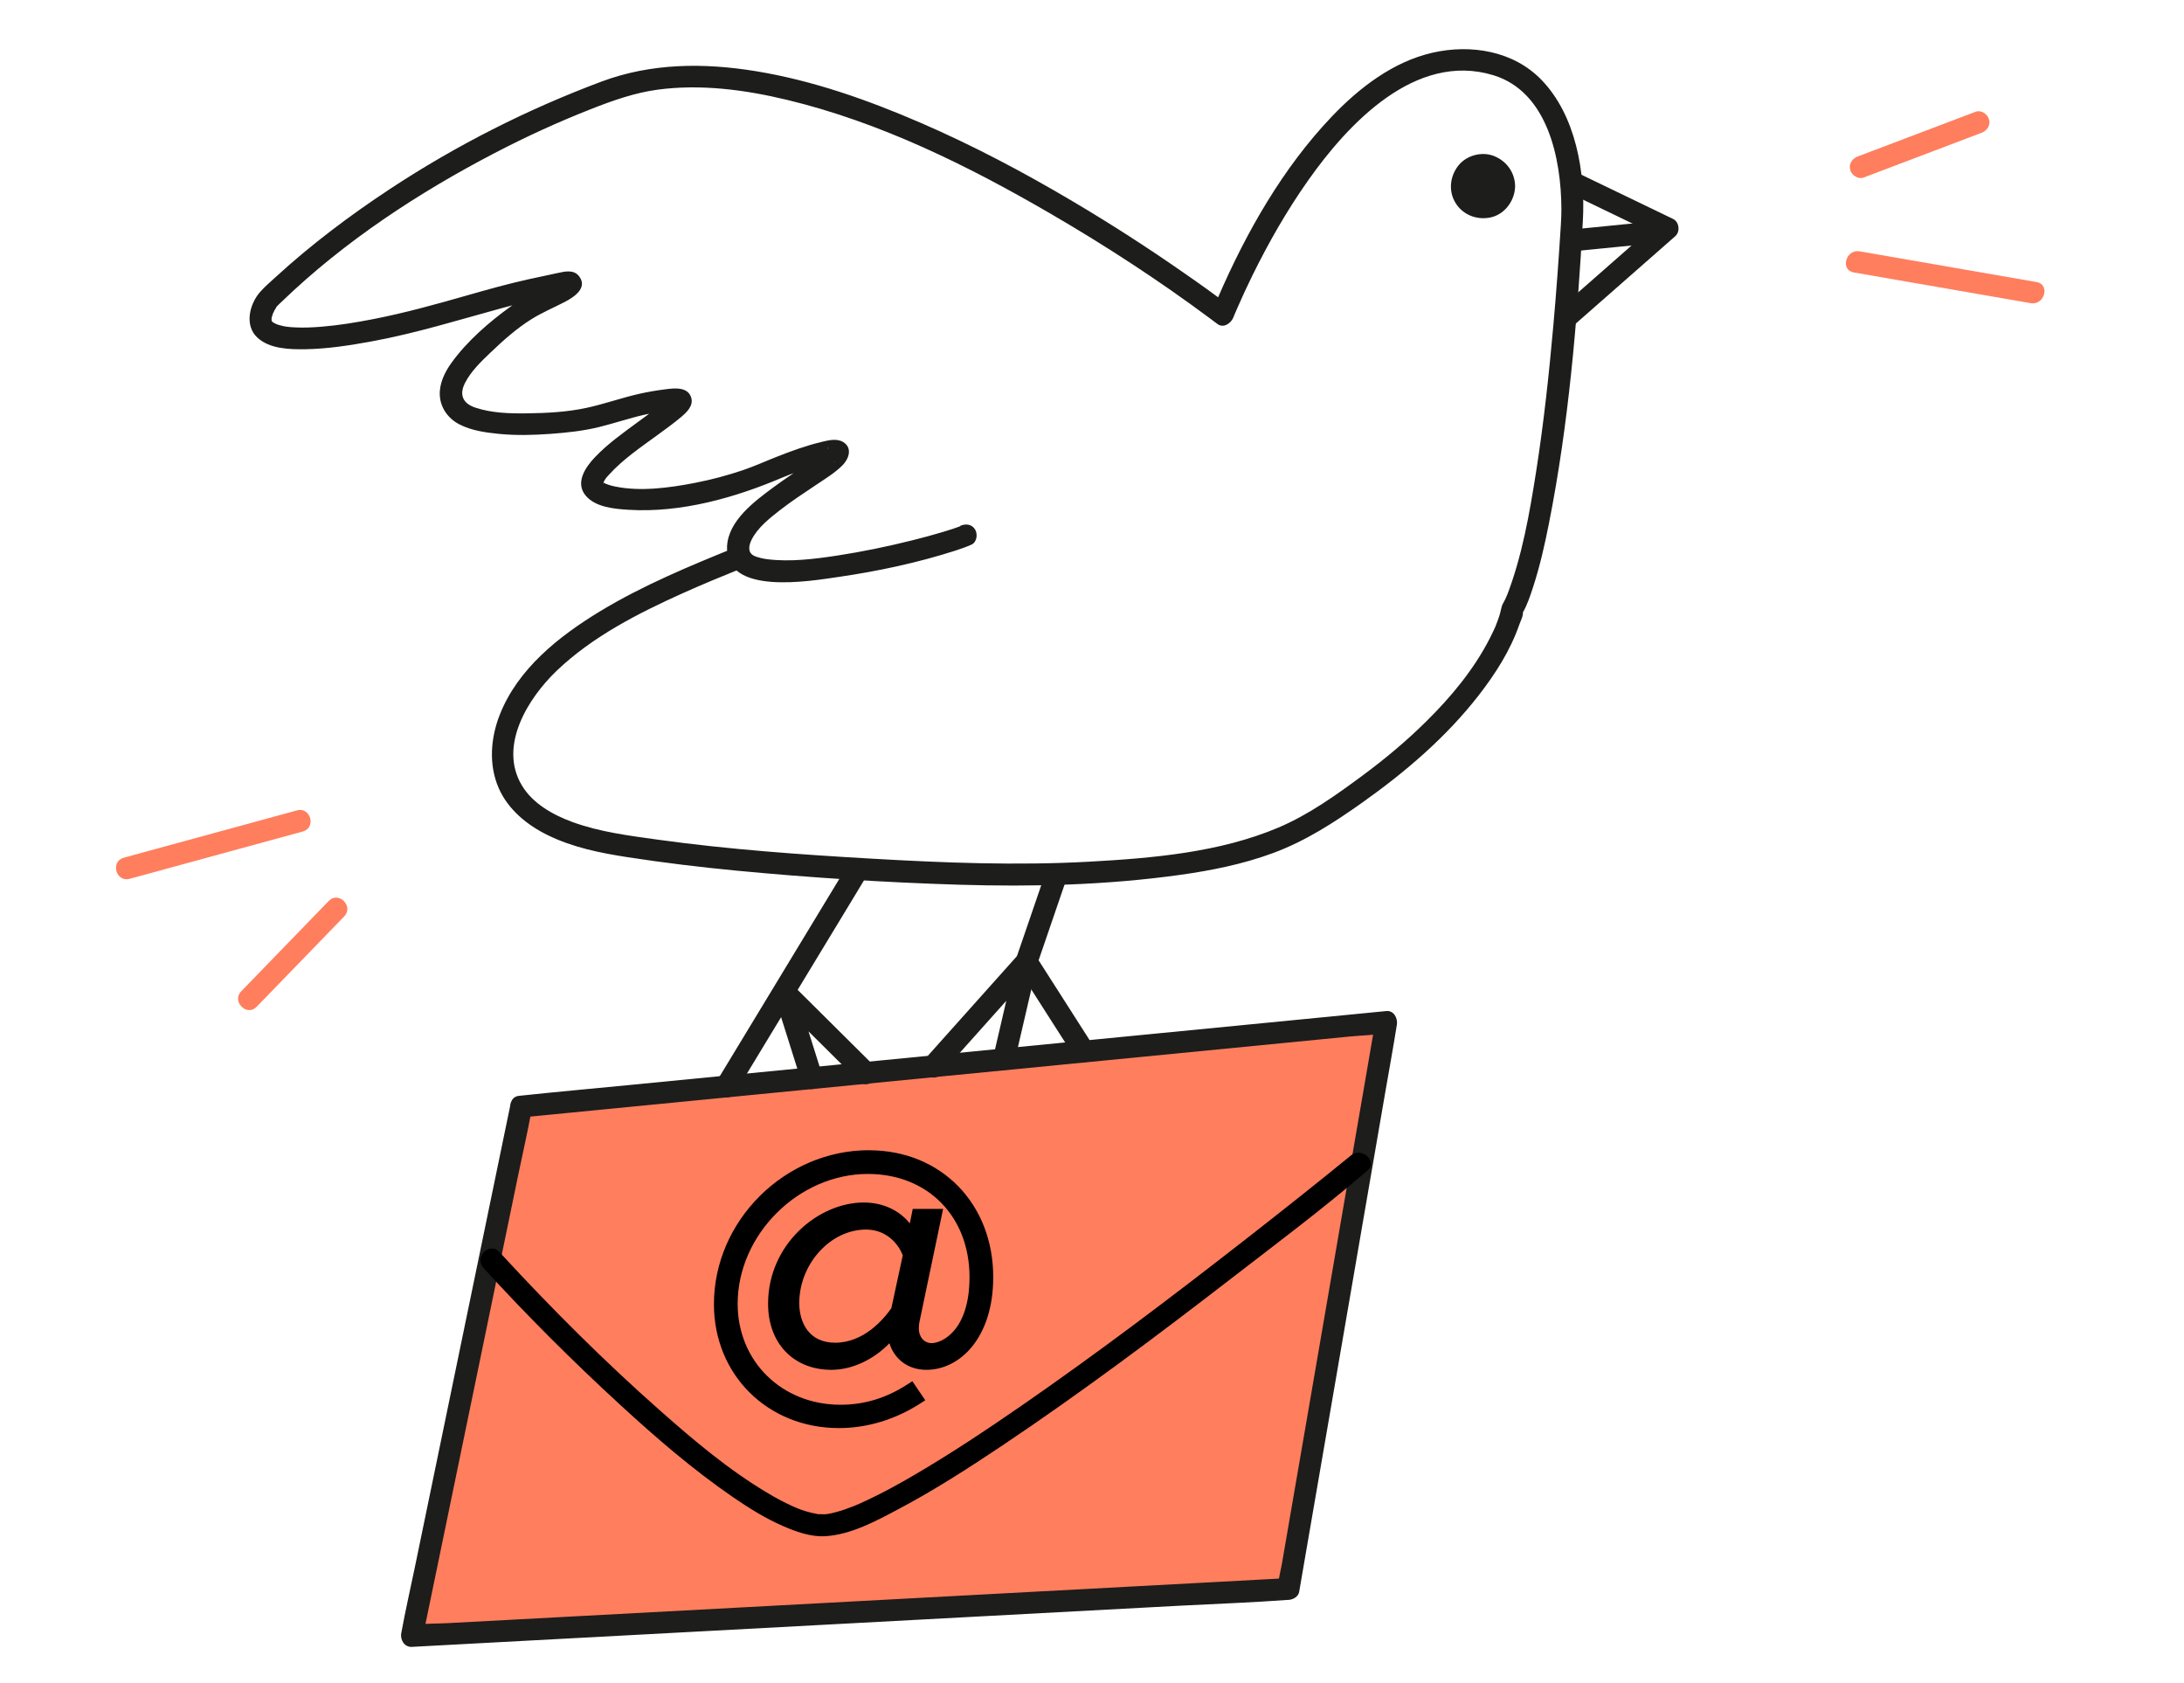
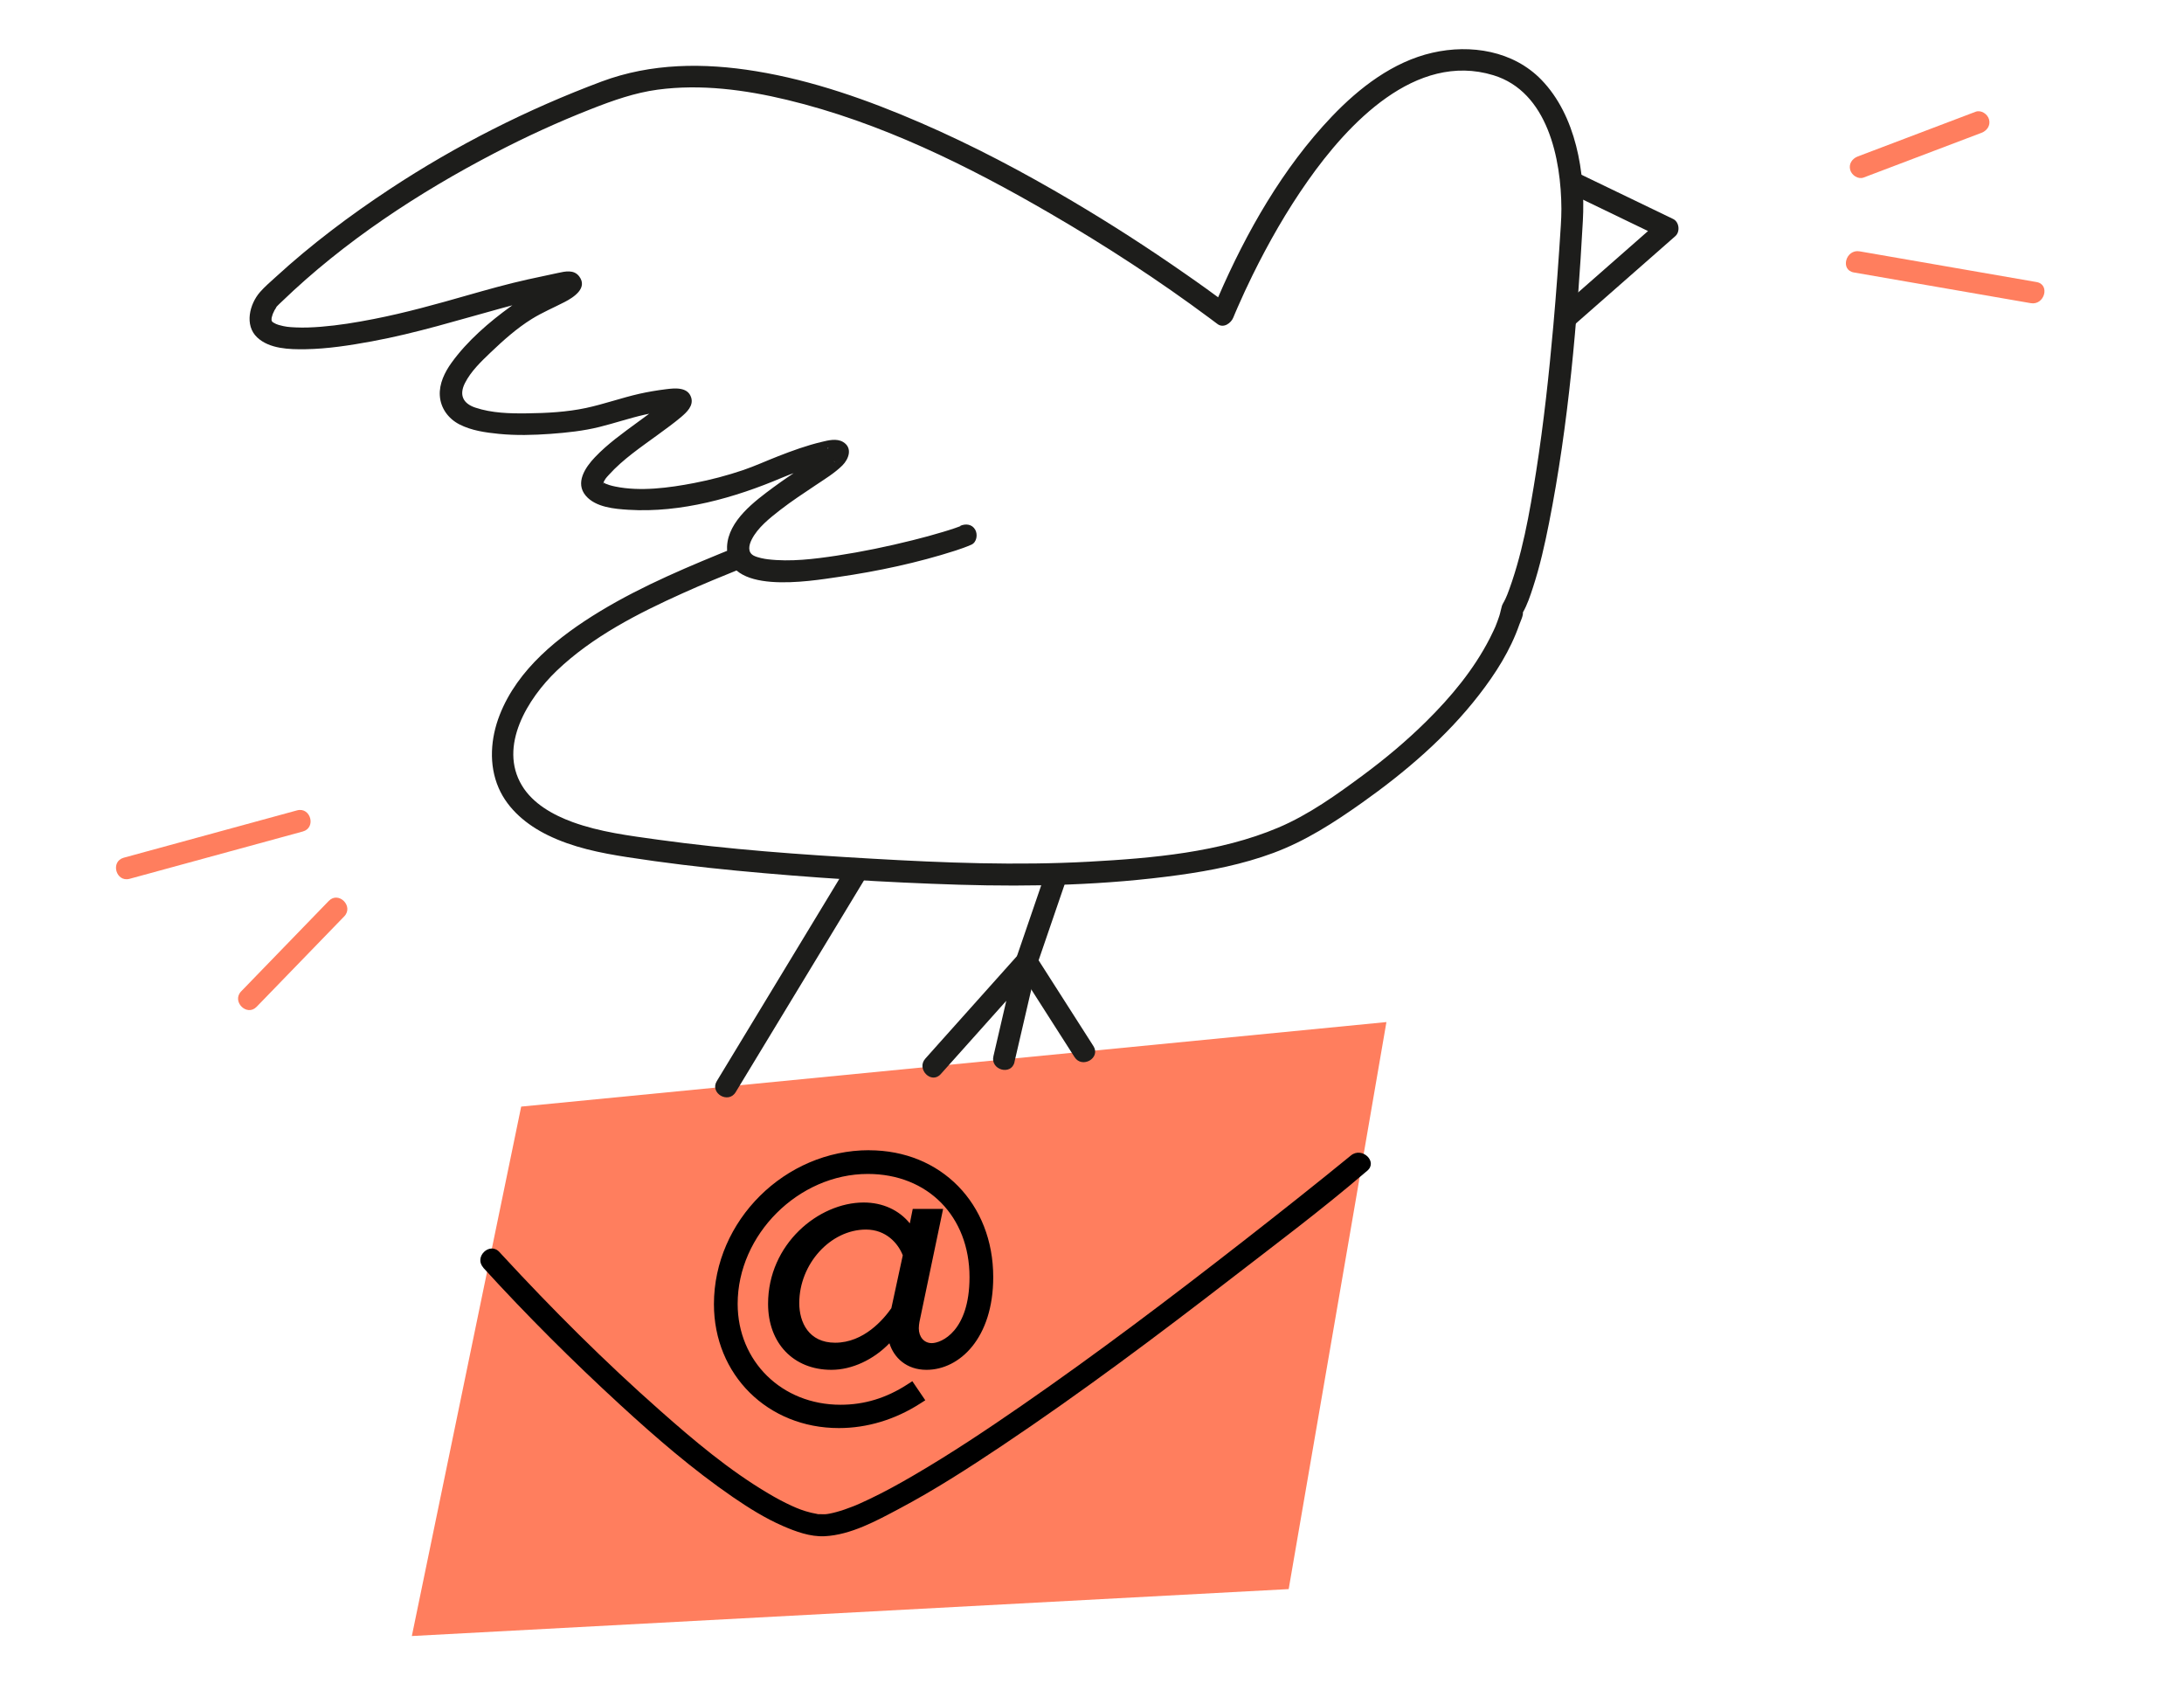
<svg xmlns="http://www.w3.org/2000/svg" id="Ebene_1" data-name="Ebene 1" viewBox="0 0 374.71 288.71">
  <defs>
    <style>      .cls-1 {        fill: #1d1d1b;      }      .cls-1, .cls-2, .cls-3 {        stroke-width: 0px;      }      .cls-2 {        fill: #000;      }      .cls-3 {        fill: #ff7e5e;      }    </style>
  </defs>
  <g>
    <polygon class="cls-3" points="89.42 189.81 70.66 280.62 221.1 272.57 237.87 175.31 89.42 189.81" />
-     <path class="cls-1" d="M87.61,189.31c-.62,3-1.24,6-1.86,8.99-1.5,7.24-2.99,14.49-4.49,21.73-1.8,8.73-3.61,17.45-5.41,26.18-1.57,7.58-3.13,15.16-4.7,22.74-.76,3.66-1.6,7.32-2.27,11,0,.05-.02.11-.03.16-.23,1.13.52,2.44,1.81,2.37,5.01-.27,10.03-.54,15.04-.81,11.95-.64,23.91-1.28,35.86-1.92,14.49-.78,28.98-1.55,43.47-2.33,12.52-.67,25.05-1.34,37.57-2.01,6.07-.32,12.16-.53,18.23-.98.09,0,.18,0,.26-.01.76-.04,1.67-.55,1.81-1.38.56-3.24,1.12-6.47,1.67-9.71,1.33-7.73,2.66-15.46,4-23.18,1.61-9.35,3.22-18.69,4.83-28.04,1.4-8.12,2.8-16.23,4.2-24.35.68-3.93,1.4-7.86,2.03-11.8,0-.06.02-.11.03-.17.19-1.08-.48-2.5-1.81-2.37-4.94.48-9.87.96-14.81,1.45-11.85,1.16-23.7,2.31-35.54,3.47-14.24,1.39-28.48,2.78-42.72,4.17-12.38,1.21-24.76,2.42-37.14,3.63-5.99.59-12,1.12-17.99,1.76-.08,0-.17.02-.25.02-1.01.1-1.88.79-1.88,1.88,0,.94.86,1.97,1.88,1.88,4.94-.48,9.87-.96,14.81-1.45,11.85-1.16,23.7-2.31,35.54-3.47,14.24-1.39,28.48-2.78,42.72-4.17,12.38-1.21,24.76-2.42,37.14-3.63,4.06-.4,8.11-.79,12.17-1.19,1.9-.19,3.94-.19,5.82-.57.08-.02.17-.02.25-.02l-1.81-2.37c-.56,3.24-1.12,6.47-1.67,9.71-1.33,7.73-2.66,15.46-4,23.18-1.61,9.35-3.22,18.69-4.83,28.04-1.4,8.12-2.8,16.23-4.2,24.35-.46,2.67-.92,5.35-1.38,8.02-.21,1.22-.6,2.54-.65,3.78,0,.06-.02.12-.03.17l1.81-1.38c-5.01.27-10.03.54-15.04.81-11.95.64-23.91,1.28-35.86,1.92-14.49.78-28.98,1.55-43.47,2.33-12.52.67-25.05,1.34-37.57,2.01-4.12.22-8.23.44-12.35.66-1.93.1-3.96.04-5.88.31-.09.01-.18,0-.26.01l1.81,2.37c.62-3,1.24-6,1.86-8.99,1.5-7.24,2.99-14.49,4.49-21.73,1.8-8.73,3.61-17.45,5.41-26.18l4.7-22.74c.76-3.66,1.6-7.32,2.27-11,0-.05.02-.11.03-.16.49-2.36-3.13-3.36-3.62-1Z" />
  </g>
  <path class="cls-2" d="M149.09,197.29c-14.42,0-26.6,12.09-26.6,26.41,0,12.11,9.22,21.25,21.44,21.25,4.85,0,9.67-1.46,13.96-4.22l.86-.55-2.22-3.27-.82.53c-3.65,2.37-7.41,3.51-11.51,3.51-10.05,0-17.64-7.44-17.64-17.31,0-11.87,10.44-22.28,22.34-22.28,10.27,0,17.44,7.28,17.44,17.7,0,9.24-4.8,11.32-6.48,11.32-1.31,0-2.22-1.05-2.22-2.55,0-.38.06-.78.11-1.08l4.06-19.39h-5.21l-.5,2.48c-1.85-2.28-4.65-3.58-7.91-3.58-7.76,0-16.41,7.14-16.41,17.38,0,6.77,4.37,11.32,10.87,11.32,3.52,0,7.23-1.74,9.95-4.56.77,2.48,2.93,4.56,6.36,4.56,5.69,0,11.45-5.46,11.45-15.9,0-12.61-8.96-21.76-21.31-21.76ZM143.29,230.31c-4.54,0-6.16-3.51-6.16-6.8,0-6.71,5.35-12.61,11.45-12.61,3.41,0,5.5,2.33,6.31,4.42l-1.96,9.07c-1.33,1.9-4.72,5.92-9.64,5.92Z" />
  <path class="cls-2" d="M82.91,217.44c7.43,8.15,15.3,15.99,23.45,23.48,6.13,5.63,12.48,11.13,19.4,15.88,2.7,1.85,5.52,3.62,8.55,4.94,2.21.96,4.7,1.88,7.17,1.76,4.49-.22,8.92-2.66,12.75-4.69,6.12-3.24,11.95-7,17.68-10.83,13.58-9.09,26.65-18.89,39.55-28.85,7.64-5.9,15.43-11.73,22.74-18,.12-.1.24-.19.35-.29,1.92-1.57-.87-4.21-2.77-2.65-6.08,4.97-12.25,9.84-18.44,14.67-12.44,9.7-25.04,19.23-38.05,28.23-6.02,4.16-12.14,8.24-18.48,11.94-2.48,1.45-5,2.84-7.6,4.08-.54.26-1.09.51-1.64.76-.24.1-.47.21-.71.31-.14.06-.28.12-.42.17-.32.13.3-.12-.21.08-.89.35-1.8.67-2.73.92-.39.11-.79.2-1.19.28-.2.04-.4.07-.6.1.72-.11.04,0-.13,0-.37,0-.72,0-1.08-.01-.55-.03.23.07-.31-.04-.34-.07-.68-.13-1.02-.21-1.35-.33-2.32-.72-3.3-1.17-1.39-.63-2.74-1.36-4.05-2.14-6.71-3.97-12.72-9.04-18.5-14.15-9.55-8.43-18.58-17.44-27.18-26.76-.15-.16-.3-.32-.45-.49-1.66-1.82-4.43.84-2.77,2.65h0Z" />
  <path class="cls-1" d="M145.01,149.09c-5.71,9.42-11.42,18.83-17.12,28.25-1.64,2.7-3.27,5.4-4.91,8.1-1.25,2.07,1.99,3.96,3.24,1.89,5.98-9.87,11.97-19.74,17.95-29.61,1.36-2.25,2.72-4.49,4.08-6.74,1.25-2.07-1.99-3.96-3.24-1.89h0Z" />
-   <path class="cls-1" d="M149.95,182.79c-4.09-4.06-8.17-8.11-12.26-12.17-.57-.57-1.14-1.14-1.72-1.7-1.29-1.28-3.71,0-3.13,1.82,1.36,4.31,2.71,8.61,4.07,12.92.19.62.39,1.24.58,1.85.72,2.29,4.34,1.31,3.62-1-1.36-4.31-2.71-8.61-4.07-12.92-.19-.62-.39-1.24-.58-1.85-1.04.61-2.09,1.22-3.13,1.82,4.09,4.06,8.17,8.11,12.26,12.17.57.57,1.14,1.14,1.72,1.7,1.71,1.7,4.37-.95,2.65-2.65h0Z" />
  <path class="cls-1" d="M179.44,149.53c-1.61,4.69-3.21,9.37-4.82,14.06-.28.82-.55,1.5-.08,2.37.34.63.78,1.23,1.17,1.83,1.64,2.57,3.28,5.13,4.92,7.7,1.24,1.94,2.48,3.89,3.73,5.83,1.3,2.03,4.54.15,3.24-1.89-3.28-5.14-6.56-10.28-9.85-15.41l.19,1.44c1.71-4.98,3.42-9.96,5.12-14.94.78-2.29-2.84-3.27-3.62-1h0Z" />
  <path class="cls-1" d="M174.05,182.17c1.13-4.87,2.26-9.73,3.39-14.6.16-.7.33-1.41.49-2.11.4-1.72-1.82-3.29-3.13-1.82-4.68,5.24-9.37,10.48-14.05,15.71-.66.74-1.33,1.49-1.99,2.23-1.6,1.79,1.04,4.46,2.65,2.65,4.68-5.24,9.37-10.48,14.05-15.71.66-.74,1.33-1.49,1.99-2.23l-3.13-1.82c-1.13,4.87-2.26,9.73-3.39,14.6l-.49,2.11c-.55,2.35,3.07,3.35,3.62,1h0Z" />
  <path class="cls-1" d="M164.81,90.24c.61-.26-.16.06-.31.11-.23.09-.46.17-.7.25-.64.22-1.29.42-1.95.62-1.74.53-3.5,1-5.26,1.44-4.31,1.08-8.66,1.98-13.05,2.65-3.85.58-7.92,1.09-11.81.62-.52-.06-1.74-.27-2.42-.63-1.09-.58-.82-1.81-.34-2.76,1.04-2.06,3.11-3.68,4.89-5.07,1.96-1.52,4.04-2.88,6.1-4.26,1.55-1.04,3.24-2.06,4.57-3.38,1.11-1.11,1.8-3.03.1-4.03-1.09-.64-2.53-.28-3.67,0-2.54.6-5.04,1.51-7.47,2.46-2,.78-3.94,1.67-5.98,2.37-2.75.93-5.56,1.67-8.41,2.22-4.31.83-9.24,1.49-13.55.6-.34-.07-.67-.15-1-.25-.12-.04-.86-.33-.54-.18-.22-.11-.44-.22-.64-.37.48.35-.03,0,0-.04-.13-.15-.11-.12.08.11l-.06-.09c.02.45.07.23.05.05.03.2.04.3.02.29.12.05-.15.15.04-.12.25-.35-.19.35.02-.07.34-.7.46-.8.96-1.35,2.4-2.66,5.48-4.73,8.35-6.83,1.36-1,2.74-1.98,4.03-3.07.95-.81,2.16-1.93,1.73-3.33-.57-1.86-2.81-1.63-4.32-1.44-1.54.19-3.09.45-4.6.79-3.07.7-6.05,1.77-9.13,2.43-3.29.7-6.76.88-10.12.92-2.93.04-6.05-.04-8.86-.98-2.14-.71-2.81-2.19-1.79-4.21,1.03-2.03,2.75-3.67,4.37-5.22,2.2-2.1,4.51-4.17,7.1-5.78,1.81-1.12,3.76-1.94,5.64-2.91,1.53-.79,3.99-2.37,2.51-4.37-.92-1.24-2.42-.88-3.71-.6-1.71.37-3.41.73-5.12,1.1-3.48.77-6.9,1.74-10.32,2.71-5.35,1.53-10.65,3.01-16.12,4.08-3.12.61-6,1.08-9.08,1.33-1.43.11-2.88.18-4.31.11-.29-.01-.58-.03-.87-.05-.1,0-.93-.11-.48-.04-.53-.08-1.06-.18-1.58-.34-.29-.09-.61-.24-.33-.1-.19-.09-.38-.2-.56-.3-.44-.25.24.23-.13-.1-.46-.41.12.19-.14-.17s0,.34-.04-.1c-.02-.14-.03-.48,0,.09,0,.02-.01-.22-.01-.22-.01,0,.01-.32.01-.34-.02.53-.03.15.01,0,.08-.27.15-.54.25-.81-.15.39.17-.33.23-.45.08-.14.63-.95.19-.44.04-.05.09-.09.13-.14.3-.32.62-.62.94-.92,10.68-10.3,23.43-18.67,36.54-25.49,5.4-2.81,10.94-5.35,16.61-7.57,3.69-1.45,7.45-2.77,11.33-3.29,7.4-.99,14.99.01,22.21,1.75,15.97,3.84,31.01,11.27,45.15,19.49,9.43,5.48,18.61,11.45,27.36,17.96.44.33.87.65,1.31.98,1.06.82,2.37-.14,2.75-1.12.07-.19.15-.37.23-.56s.39-.91.12-.28c.13-.32.27-.63.41-.95.8-1.84,1.65-3.65,2.53-5.45,2.76-5.6,5.87-11.05,9.47-16.16,6.88-9.79,18.48-22.21,31.84-18.14,9.33,2.84,11.64,14.34,11.68,22.91,0,.96-.04,1.92-.1,2.87-.36,5.75-.78,11.5-1.29,17.23-.74,8.31-1.64,16.62-2.93,24.87-1.14,7.24-2.41,14.63-5.07,21.49.28-.73-.07.15-.19.4-.08.17-.17.33-.25.5-.14.27-.28.46-.38.77-.17.56-.26,1.14-.44,1.7-.2.61-.42,1.21-.66,1.8-.07.17.14-.29-.08.18-.08.18-.16.37-.25.55-.21.45-.42.89-.65,1.33-2.75,5.37-6.67,10.07-10.94,14.28-3.35,3.31-6.97,6.34-10.75,9.14-4.56,3.38-9.35,6.82-14.6,9.04-10.1,4.27-21.59,5.24-32.43,5.84-12.44.68-24.89.2-37.32-.52-12.24-.7-24.5-1.57-36.65-3.25-4.94-.69-9.98-1.31-14.69-3.03-3.33-1.22-6.79-3.14-8.67-6.26-4.08-6.77,1.03-14.96,5.94-19.67,6.14-5.88,13.99-9.87,21.67-13.33,3.41-1.54,6.87-2.95,10.33-4.35.93-.38,1.61-1.25,1.31-2.31-.25-.89-1.36-1.69-2.31-1.31-8.05,3.26-16.13,6.59-23.57,11.1-7.05,4.28-14.1,9.86-17.19,17.76-1.56,3.98-1.91,8.54-.18,12.52,1.6,3.69,4.88,6.37,8.43,8.1,4.33,2.12,8.99,3.05,13.71,3.78,6.21.96,12.46,1.71,18.71,2.31,12.67,1.21,25.42,2.02,38.14,2.41,12.59.38,25.23.07,37.72-1.66,5.49-.76,10.97-1.85,16.18-3.78,5.54-2.05,10.43-5.21,15.23-8.61,7.43-5.26,14.47-11.27,20.07-18.49,2.85-3.67,5.4-7.67,6.93-12.08.16-.45.75-1.65.6-2.15.02.06-.32.65,0,.09.77-1.35,1.28-2.89,1.76-4.37,1.17-3.58,2-7.27,2.73-10.96,3.37-17.02,4.85-34.54,5.81-51.85.46-8.24-1.18-18.07-7.1-24.19-4.82-4.98-12.12-6.16-18.7-4.66-6.77,1.54-12.58,6.03-17.28,10.96-8.4,8.81-14.66,19.83-19.48,30.95-.36.82-.71,1.64-1.04,2.47l2.75-1.12c-2.43-1.87-4.94-3.65-7.46-5.4-6.27-4.37-12.69-8.51-19.27-12.4-8.41-4.98-17.07-9.56-26.04-13.44-9.06-3.92-18.48-7.25-28.25-8.85-8.91-1.46-17.96-1.41-26.5,1.78-12.73,4.76-24.94,10.94-36.29,18.42-6.87,4.53-13.51,9.52-19.58,15.08-.92.84-1.91,1.68-2.73,2.62-1.8,2.07-2.68,5.68-.48,7.76,2.1,1.98,5.54,2.07,8.25,2.03,3.83-.06,7.66-.66,11.42-1.35,7.61-1.4,14.92-3.68,22.38-5.72,3.84-1.05,7.81-2.07,11.74-2.69h-1c-.18-.83-.35-1.66-.53-2.49-.13.12-.16.14-.07.08.18-.06-.18.12-.22.14-.29.19-.6.36-.92.53-.56.3-1.13.56-1.7.82-2.04.95-4.02,2.02-5.84,3.34-3.71,2.68-7.48,5.93-10.17,9.67-1.16,1.61-2.13,3.59-2,5.63.14,2.16,1.46,3.95,3.36,4.93,2.09,1.07,4.48,1.4,6.78,1.63,2.93.29,5.89.21,8.83,0,2.84-.21,5.65-.5,8.42-1.19,2.59-.64,5.13-1.51,7.74-2.1,1.13-.26,2.27-.47,3.42-.63.48-.07,1.06-.14,1.61-.16.14,0,.29,0,.43,0,.34,0-.11,0-.1-.02l.1.03-.97-2.38c.03.16-.46.24.08-.09-.68.4-1.51,1.38-1.98,1.74-1.24.95-2.51,1.86-3.77,2.79-2.53,1.86-5.17,3.73-7.34,6.02-1.64,1.72-3.46,4.4-1.55,6.62,1.7,1.97,4.91,2.24,7.31,2.39,9.02.56,18.26-2.07,26.33-5.5,1.76-.75,3.62-1.35,5.44-1.92,1.09-.34,2.21-.69,3.34-.86-.54.08.12-.03.13,0-.06-.25.41.41.04-.02-.08-.09-.12,0-.26-.08-.68-.32-1.08-1.13-.93-1.85.02-.11.04-.4.07-.22-.03-.23.27-.24.06-.09-.13.09-.23.24-.35.35-1.09,1.02-2.43,1.83-3.69,2.67-1.77,1.19-3.54,2.36-5.25,3.62-3.26,2.41-7.83,5.76-8.02,10.22-.36,8.47,14.21,5.91,19.12,5.2,6.76-.98,13.56-2.43,20.07-4.52.92-.3,1.83-.62,2.72-1.01.94-.41,1.13-1.76.67-2.57-.55-.97-1.64-1.07-2.57-.67h0Z" />
  <g>
-     <circle class="cls-1" cx="254.43" cy="31.94" r="3.64" />
-     <path class="cls-1" d="M256.2,31.94c0,.1,0,.2-.01.3,0,.31.03-.2.03-.2.02.13-.07.35-.11.48-.03.08-.05.2-.1.27,0,0,.22-.44.07-.18-.1.17-.19.33-.29.49-.19.29.26-.27.09-.12-.06.05-.11.12-.16.18-.04.05-.09.09-.14.13-.13.12-.35.2.09-.05-.14.08-.26.18-.4.26-.06.03-.11.06-.17.09-.3.17.46-.14.05-.02-.16.05-.31.1-.47.13-.19.04-.3-.03.16-.01-.08,0-.17.02-.25.02-.17,0-.34,0-.51-.01-.25-.01.51.1.15.02-.1-.02-.19-.04-.29-.07s-.18-.06-.28-.09c-.16-.05-.14-.15.18.08-.13-.09-.29-.14-.42-.23-.07-.04-.13-.09-.2-.13-.2-.12.37.33.12.09-.13-.13-.26-.29-.4-.41.28.23.21.3.12.15-.05-.08-.11-.16-.16-.24-.03-.05-.06-.11-.09-.17-.09-.17-.09-.38.03.1-.04-.16-.11-.3-.15-.46-.02-.06-.03-.13-.04-.19-.08-.35.04.5,0,.05-.01-.15-.01-.3,0-.46,0-.18.11-.43-.02.1.02-.06.02-.13.04-.19.04-.16.09-.31.14-.47.11-.35-.22.41-.04.09.05-.08.09-.17.14-.25.04-.07.09-.13.13-.2.1-.17.22-.14-.09.11.12-.1.21-.24.33-.34.05-.05.3-.23.03-.04s-.01.01.04-.02c.13-.09.34-.27.5-.28,0,0-.47.17-.18.08.09-.03.18-.06.28-.09s.59-.11.23-.07.2,0,.3,0c.08,0,.17,0,.25.01.36.01-.43-.09-.1-.01.19.05.38.1.56.16.33.11-.34-.19-.14-.06.09.06.2.1.29.16.05.03.11.07.16.1.4.27-.23-.22,0,0,.11.11.22.22.33.33.25.26-.25-.38-.06-.08.05.08.11.16.16.24s.09.17.14.25c.16.29-.14-.43-.04-.09.06.19.11.37.16.56.04.16-.04.24-.02-.2,0,.13.02.27.02.4.01.98.85,1.92,1.88,1.88s1.89-.82,1.88-1.88c-.03-2.37-1.51-4.38-3.71-5.21-2.03-.76-4.57-.09-5.96,1.59-1.49,1.81-1.82,4.37-.59,6.43,1.23,2.06,3.57,3,5.89,2.58,2.54-.46,4.33-2.88,4.37-5.39.01-.98-.87-1.92-1.88-1.88s-1.86.82-1.88,1.88Z" />
-   </g>
+     </g>
  <path class="cls-1" d="M268.78,32.89c5.46,2.63,10.92,5.27,16.38,7.9-.13-.98-.25-1.96-.38-2.94-5.33,4.68-10.65,9.35-15.98,14.03-.77.68.56-.55-.21.13-1.82,1.6-1.25,6.14.56,4.55,5.33-4.68,10.65-9.35,15.98-14.03.77-.68,1.54-1.35,2.31-2.03.86-.76.67-2.44-.38-2.94-5.46-2.63-10.92-5.27-16.38-7.9-2.16-1.04-4.07,2.19-1.89,3.24h0Z" />
-   <path class="cls-1" d="M269.67,43.13l13.27-1.32c.64-.06,1.27-.13,1.91-.19,1.01-.1,1.88-.79,1.88-1.88,0-.94-.86-1.98-1.88-1.88-4.42.44-8.85.88-13.27,1.32-.64.06-1.27.13-1.91.19-1.01.1-1.88.79-1.88,1.88,0,.94.86,1.98,1.88,1.88h0Z" />
  <path class="cls-3" d="M338.95,19.17c-5.9,2.24-11.79,4.47-17.69,6.71-.84.32-1.68.64-2.51.95-.95.36-1.6,1.26-1.31,2.31.25.91,1.35,1.67,2.31,1.31,5.9-2.24,11.79-4.47,17.69-6.71l2.51-.95c.95-.36,1.6-1.26,1.31-2.31-.25-.91-1.35-1.67-2.31-1.31h0Z" />
  <path class="cls-3" d="M318.05,46.73c8.85,1.54,17.71,3.07,26.56,4.61,1.27.22,2.54.44,3.81.66,2.36.41,3.37-3.2,1-3.62-8.85-1.54-17.71-3.07-26.56-4.61-1.27-.22-2.54-.44-3.81-.66-2.36-.41-3.37,3.2-1,3.62h0Z" />
  <path class="cls-3" d="M44.03,172.69c4.39-4.53,8.78-9.06,13.17-13.59.62-.64,1.24-1.28,1.86-1.92,1.68-1.73-.97-4.39-2.65-2.65-4.39,4.53-8.78,9.06-13.17,13.59-.62.64-1.24,1.28-1.86,1.92-1.68,1.73.97,4.39,2.65,2.65h0Z" />
  <path class="cls-3" d="M50.96,139c-8.67,2.37-17.33,4.74-26,7.1-1.24.34-2.49.68-3.73,1.02-2.33.64-1.34,4.25,1,3.62,8.67-2.37,17.33-4.74,26-7.1,1.24-.34,2.49-.68,3.73-1.02,2.33-.64,1.34-4.25-1-3.62h0Z" />
</svg>